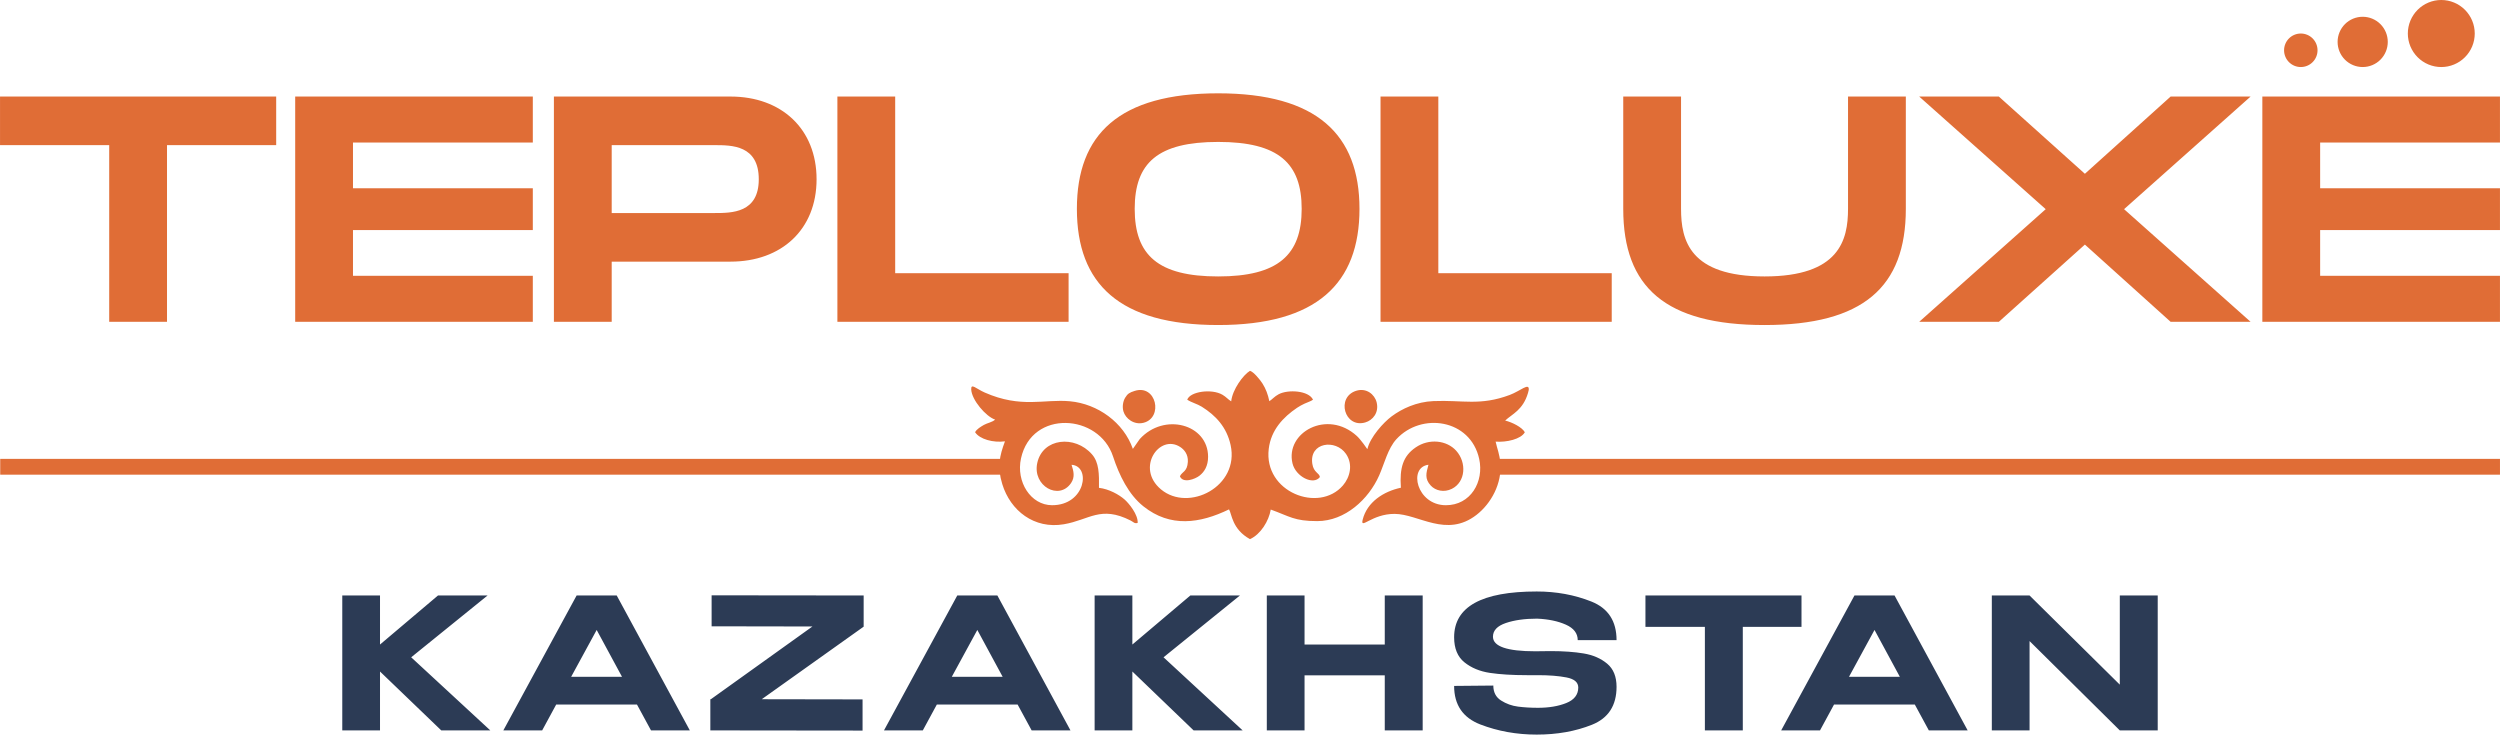
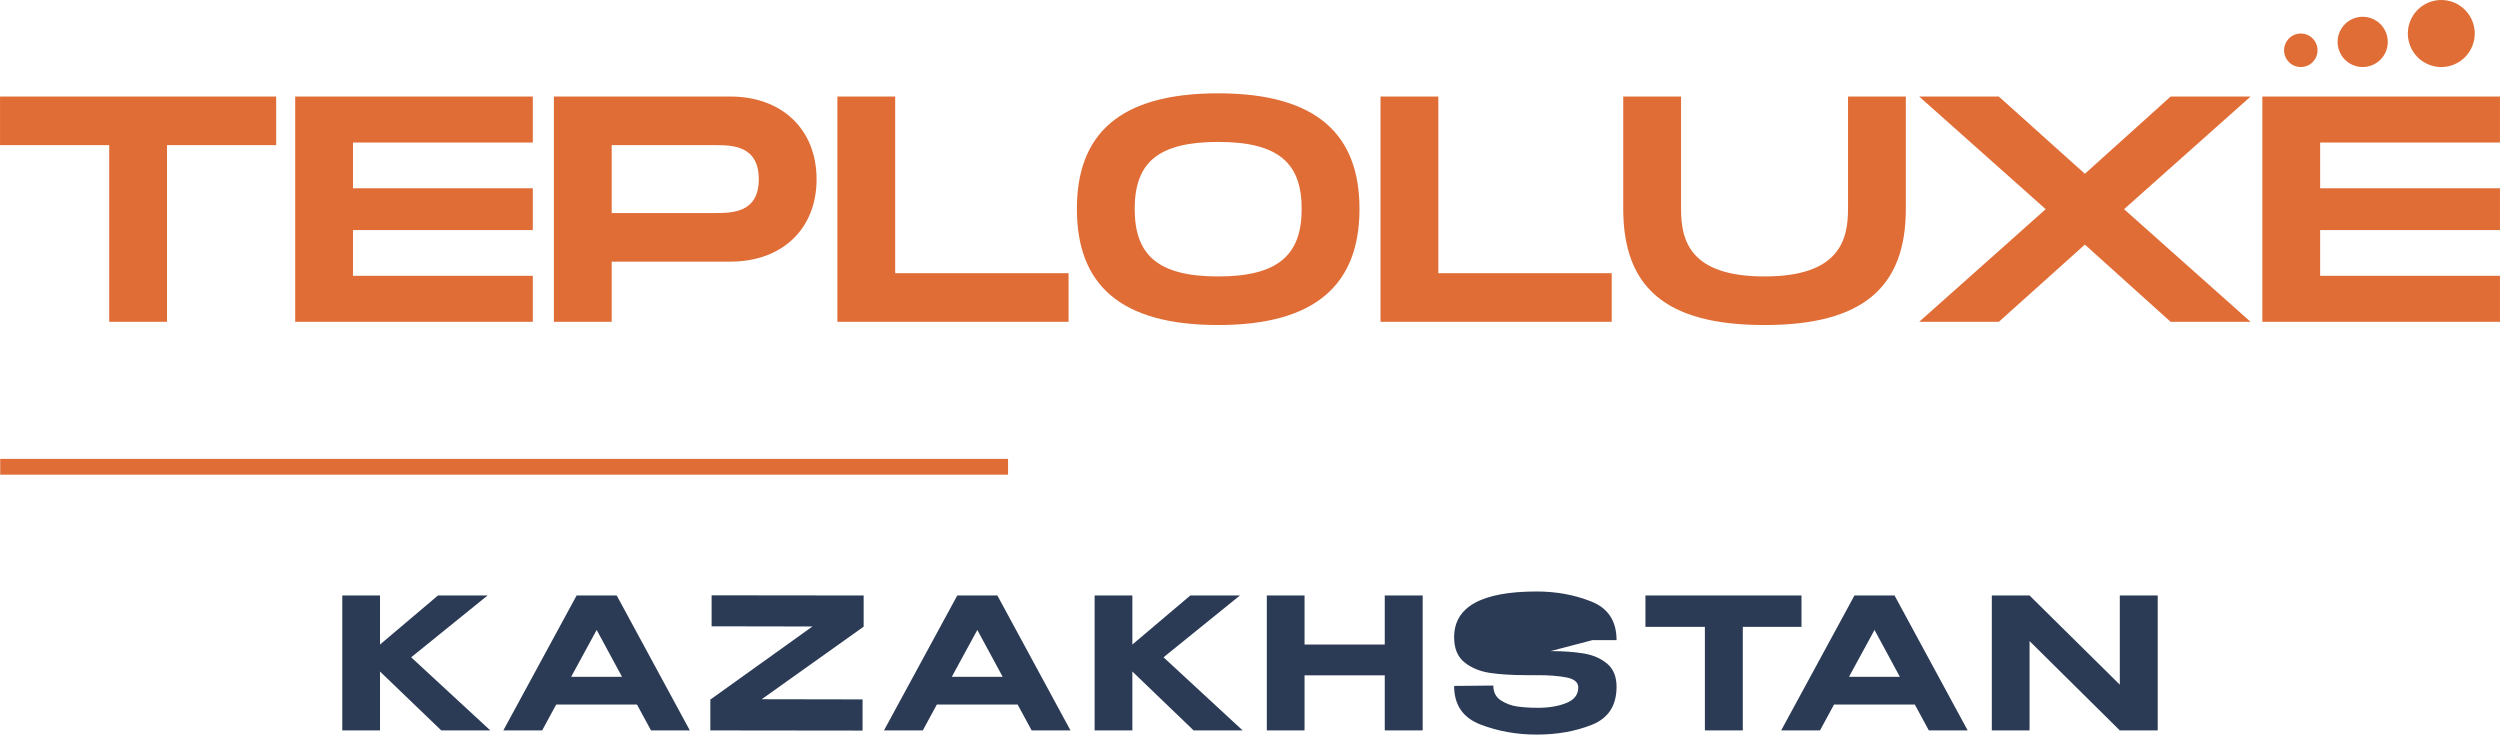
<svg xmlns="http://www.w3.org/2000/svg" xml:space="preserve" width="52.771mm" height="15.506mm" version="1.1" style="shape-rendering:geometricPrecision; text-rendering:geometricPrecision; image-rendering:optimizeQuality; fill-rule:evenodd; clip-rule:evenodd" viewBox="0 0 5277.1 1550.63">
  <defs>
    <style type="text/css">
   
    .fil1 {fill:#E06D36}
    .fil0 {fill:#E06D36;fill-rule:nonzero}
    .fil2 {fill:#2C3B55;fill-rule:nonzero}
   
  </style>
  </defs>
  <g id="Слой_x0020_1">
    <g id="_2708874900192">
      <path class="fil0" d="M582.94 203.8l0 102.57 -230.46 0 0 372.97 -122.01 0 0 -372.97 -230.47 0 0 -102.57 582.94 0zm4309.03 -97.66c0,4.7 -0.9,9.2 -2.68,13.55 -1.8,4.33 -4.35,8.16 -7.66,11.47 -3.31,3.31 -7.13,5.88 -11.45,7.68 -4.33,1.78 -8.83,2.68 -13.51,2.68 -4.69,0 -9.19,-0.9 -13.52,-2.68 -4.32,-1.8 -8.13,-4.37 -11.45,-7.68 -3.31,-3.31 -5.86,-7.14 -7.65,-11.47 -1.79,-4.35 -2.69,-8.85 -2.69,-13.55 0,-4.69 0.9,-9.2 2.69,-13.54 1.79,-4.34 4.34,-8.16 7.65,-11.48 3.32,-3.32 7.13,-5.88 11.45,-7.67 4.33,-1.79 8.83,-2.69 13.52,-2.69 4.68,0 9.18,0.9 13.51,2.69 4.32,1.79 8.14,4.35 11.45,7.67 3.31,3.32 5.86,7.14 7.66,11.48 1.78,4.34 2.68,8.85 2.68,13.54zm148.28 -17.68c0,3.47 -0.34,6.92 -1.02,10.35 -0.68,3.41 -1.68,6.73 -3.01,9.94 -1.33,3.24 -2.96,6.28 -4.9,9.19 -1.93,2.9 -4.12,5.57 -6.58,8.04 -2.46,2.47 -5.14,4.66 -8.03,6.59 -2.89,1.94 -5.94,3.57 -9.15,4.91 -3.21,1.33 -6.53,2.35 -9.94,3.02 -3.41,0.68 -6.85,1.02 -10.33,1.02 -3.48,0 -6.92,-0.34 -10.33,-1.02 -3.41,-0.67 -6.72,-1.69 -9.93,-3.02 -3.22,-1.34 -6.27,-2.97 -9.16,-4.91 -2.89,-1.93 -5.57,-4.12 -8.02,-6.59 -2.46,-2.47 -4.66,-5.14 -6.59,-8.04 -1.93,-2.91 -3.56,-5.95 -4.89,-9.19 -1.33,-3.21 -2.34,-6.53 -3.02,-9.94 -0.67,-3.43 -1.01,-6.88 -1.01,-10.35 0,-3.49 0.34,-6.94 1.01,-10.37 0.68,-3.41 1.69,-6.73 3.02,-9.94 1.33,-3.23 2.96,-6.28 4.89,-9.18 1.93,-2.9 4.13,-5.58 6.59,-8.04 2.45,-2.48 5.13,-4.67 8.02,-6.6 2.89,-1.94 5.94,-3.57 9.16,-4.91 3.21,-1.33 6.52,-2.34 9.93,-3.02 3.41,-0.69 6.85,-1.01 10.33,-1.01 3.48,0 6.92,0.32 10.33,1.01 3.41,0.68 6.73,1.69 9.94,3.02 3.21,1.34 6.26,2.97 9.15,4.91 2.89,1.93 5.57,4.12 8.03,6.6 2.46,2.46 4.65,5.14 6.58,8.04 1.94,2.9 3.57,5.95 4.9,9.18 1.33,3.21 2.33,6.53 3.01,9.94 0.68,3.43 1.02,6.88 1.02,10.37zm183.58 -17.7c0,4.65 -0.45,9.25 -1.35,13.8 -0.91,4.57 -2.25,8.99 -4.02,13.29 -1.78,4.29 -3.95,8.35 -6.53,12.22 -2.57,3.87 -5.5,7.44 -8.78,10.72 -3.28,3.3 -6.84,6.22 -10.7,8.81 -3.85,2.57 -7.92,4.76 -12.21,6.54 -4.28,1.77 -8.69,3.12 -13.24,4.03 -4.55,0.89 -9.14,1.35 -13.78,1.35 -4.63,0 -9.22,-0.46 -13.77,-1.35 -4.55,-0.91 -8.97,-2.26 -13.25,-4.03 -4.28,-1.78 -8.35,-3.97 -12.2,-6.54 -3.86,-2.59 -7.43,-5.51 -10.7,-8.81 -3.28,-3.28 -6.21,-6.85 -8.79,-10.72 -2.57,-3.87 -4.75,-7.93 -6.52,-12.22 -1.77,-4.3 -3.11,-8.72 -4.02,-13.29 -0.91,-4.55 -1.36,-9.15 -1.36,-13.8 0,-4.65 0.45,-9.25 1.36,-13.8 0.91,-4.57 2.25,-8.99 4.02,-13.28 1.77,-4.3 3.95,-8.37 6.52,-12.23 2.58,-3.87 5.51,-7.44 8.79,-10.72 3.27,-3.3 6.84,-6.22 10.7,-8.81 3.85,-2.59 7.92,-4.76 12.2,-6.53 4.28,-1.79 8.7,-3.13 13.25,-4.04 4.55,-0.91 9.14,-1.35 13.77,-1.35 4.64,0 9.23,0.44 13.78,1.35 4.55,0.91 8.96,2.25 13.24,4.04 4.29,1.77 8.36,3.94 12.21,6.53 3.86,2.59 7.42,5.51 10.7,8.81 3.28,3.28 6.21,6.85 8.78,10.72 2.58,3.86 4.75,7.93 6.53,12.23 1.77,4.29 3.11,8.71 4.02,13.28 0.9,4.55 1.35,9.15 1.35,13.8zm-4099.17 230.18l-379.6 0 0 96.46 379.6 0 0 88.31 -379.6 0 0 96.46 379.6 0 0 97.16 -501.6 0 0 -475.53 501.6 0 0 97.14zm417.32 -97.14c107.77,0 181.66,68.6 181.66,174.59 0,105.97 -73.89,173.9 -181.66,173.9l-250.8 0 0 127.04 -122.01 0 0 -475.53 372.81 0zm-33.89 245.91c36.6,0 93.54,0 93.54,-71.32 0,-72.02 -56.94,-72.02 -93.54,-72.02l-216.91 0 0 143.34 216.91 0zm381.49 127.05l366.03 0 0 102.57 -488.03 0 0 -475.53 122 0 0 372.96zm681.81 109.35c-208.77,0 -298.26,-86.95 -298.26,-245.23 0,-157.6 89.49,-243.88 298.26,-243.88 208.1,0 298.26,86.95 298.26,243.88 0,157.6 -90.16,245.23 -298.26,245.23zm0 -102.57c126.77,0 176.24,-45.52 176.24,-142.66 0,-96.46 -48.8,-141.29 -176.24,-141.29 -127.43,0 -176.23,44.15 -176.23,141.29 0,97.83 49.48,142.66 176.23,142.66zm464.7 -6.79l366.03 0 0 102.58 -488.05 0 0 -475.53 122.02 0 0 372.95zm986.84 -135.87c0,165.09 -90.15,245.23 -298.25,245.23 -208.78,0 -298.25,-79.47 -298.25,-245.23l0 -237.08 122.01 0 0 237.08c0,66.58 18.3,142.66 176.24,142.66 157.94,0 176.24,-76.76 176.24,-142.66l0 -237.08 122.01 0 0 237.08zm28.22 238.45l267.07 -237.78 -267.07 -237.75 168.11 0 181.65 163.04 180.99 -163.04 168.79 0 -267.08 237.75 267.08 237.77 -168.79 0 -180.99 -163.03 -181.65 163.04 -168.11 0zm1225.94 -378.39l-379.59 0 0 96.46 379.59 0 0 88.31 -379.59 0 0 96.46 379.59 0 0 97.15 -501.6 0 0 -475.52 501.6 0 0 97.14z" />
-       <path class="fil1" d="M2598.85 847.16c-6.84,-4.05 -10.25,-9.12 -18.46,-13.91 -22.78,-13.31 -68.41,-6.84 -74.33,10.46 9.23,6.11 21.07,8.79 30.72,14.83 29.64,18.55 52.55,43.18 60.85,80.96 19.18,87.23 -88.36,142.29 -146.91,93.57 -54.34,-45.22 -3.15,-118.13 40.6,-89.49 8.34,5.47 16.93,15.46 16.04,31.28 -1.2,21.39 -12.5,20.61 -16.77,30.55 6.58,15.67 32.15,5.9 41.34,-1.3 10.35,-8.1 18.16,-20.53 18.15,-39.89 -0.05,-69.05 -92.96,-94.01 -144.27,-37.43l-14.52 20.75c-19.44,-55.73 -73.95,-95 -132.73,-100.51 -54.33,-5.12 -102.84,15.51 -180.02,-18.48 -17.9,-7.88 -29.06,-20.4 -28.48,-6.66 0.95,22.51 31.36,57.63 50.48,63.84 -6.03,5.59 -16.71,7.17 -23.63,11.16 -6.7,3.89 -15.25,8.83 -18.67,15.46 9.88,15.02 38.58,22.51 63.06,19.25 -11.32,30.22 -16.76,54.07 -5.7,90.21 17.21,56.29 67.52,95.51 129.95,84.85 54.15,-9.26 77.42,-40.09 140.95,-7.92 6.33,3.2 8.03,7.07 14.89,5.13 1.27,-17.45 -18.57,-41.48 -27.27,-49.21 -12.08,-10.73 -33.38,-22.45 -54.37,-24.9 0.39,-28.93 0.26,-53.57 -14.76,-70.7 -36.08,-41.14 -104.11,-34.68 -115.53,18.31 -10.43,48.45 45.88,79.71 71.31,42.33 8.75,-12.87 5.4,-25.2 1.08,-38.59 41.53,2.6 29.61,85.57 -41.31,85.31 -44.84,-0.16 -76.28,-49.4 -65.37,-98.91 22.8,-103.52 164.69,-94.36 194.27,-4.01 13.03,39.79 32.8,80.31 64.03,105.23 56.73,45.27 119.18,36.36 180.81,6.49 5.91,9.42 6.21,41.9 44.24,62.83 22.28,-9.99 39.86,-38.15 43.82,-62.47 40.35,14.51 49.54,24.43 98.05,24.41 59.07,-0.03 108.56,-46.18 130.83,-96.42 10.88,-24.55 18.3,-56.87 36.4,-76.57 52.63,-57.26 156.17,-42.47 174.71,41.54 10.67,48.36 -18.06,98.01 -70.4,97.89 -61.72,-0.13 -79.94,-80.26 -36.64,-85.42 -5.04,17.78 -8.29,29.76 4.86,43.96 10.04,10.83 27.89,15.13 44.49,6.88 29.22,-14.55 31.64,-55.44 9.2,-80.41 -20,-22.26 -57.45,-26.45 -85.76,-6.87 -26.23,18.12 -34,42.53 -31.03,84.93 -36.56,7.79 -71.46,30.22 -80.68,67.62 -5.35,21.72 19.14,-12.46 67.25,-12.39 50.88,0.09 109.38,51.34 173,2.15 31.04,-24.01 54.27,-66.63 50.37,-109.87 -1.73,-19.17 -6.53,-29.11 -9.93,-44.82 22.89,1.8 53.62,-5.15 61.64,-19.84 -5.99,-10.72 -27,-21.11 -41.49,-24.62 14.5,-13.73 37.57,-21.99 48.17,-58.23 0.15,-0.53 1.55,-6.04 1.57,-6.23 1.74,-16.86 -17.55,1.99 -40.12,10.41 -62.94,23.5 -99.25,10.38 -160.89,12.95 -36.07,1.51 -66.69,16.14 -88.38,32.22 -17.02,12.64 -45.43,43.85 -51.19,69.12 -0.34,-0.3 -0.78,-1.26 -0.93,-0.98 -0.02,0.02 -12.7,-18.83 -21.4,-26.76 -62.43,-56.92 -151.44,-7.36 -135.76,57.98 6.66,27.76 44.05,46.95 57.85,28.72 -1.3,-8.95 -13.15,-9.17 -16.02,-27.82 -6.99,-45.41 49.13,-53.07 71.16,-20.9 15.28,22.31 8.24,49.31 -6.49,66.43 -50.79,59.03 -167.73,14.11 -156.67,-77.2 4.82,-39.87 30.49,-66.84 59.83,-86.68 5.34,-3.62 9.78,-5.82 15.76,-8.75 6.22,-3.04 12.62,-4.53 17.86,-8.3 -8.84,-19.28 -52.67,-22.23 -72.76,-11.39 -8.66,4.67 -12.88,10.3 -19.42,14.59 -2.95,-14.28 -7.41,-26.24 -14.45,-37.3 -5.34,-8.37 -18.83,-24.81 -26.41,-26.87 -14.37,8.66 -36.9,39.28 -39.67,64.42zm263.78 -22.24c-42.92,13.59 -24.66,79.45 19.13,66.82 16.16,-4.66 29.39,-20.93 24.15,-42.35 -4.12,-16.87 -21.72,-31.28 -43.28,-24.47zm-467.7 0.28c-10.73,3.45 -14.58,5.63 -19.9,14.34 -4.53,7.4 -6.5,18.99 -3.68,28.78 4.43,15.32 22.48,29.33 42.73,24.06 41.85,-10.91 26.84,-81.93 -19.15,-67.18z" />
      <polygon class="fil1" points="0.41,968.61 2127.84,968.61 2127.84,1001.98 0.41,1001.98 " />
-       <polygon class="fil1" points="3149.67,968.61 5277.1,968.61 5277.1,1001.98 3149.67,1001.98 " />
      <g>
-         <path class="fil2" d="M867.91 1387.47l167.01 154.32 -103.51 0 -129.3 -124.3 0 124.3 -79.66 0 0 -284.78 79.66 0 0 103.53 122.37 -103.53 104.67 0 -161.24 130.46zm588.2 154.32l-81.97 0 -29.64 -54.65 -170.46 0 -29.64 54.65 -81.96 0 154.69 -284.78 84.66 0 154.32 284.78zm-196.65 -212.04l-53.87 98.89 107.36 0 -53.49 -98.89zm242.63 -73.11l320.94 0.37 0 65.81 -215.12 153.16 212.81 0.38 0 65.81 -321.32 -0.38 0 -65.81 1.15 0 214.35 -153.54 -212.81 -0.38 0 -65.42zm757.51 285.15l-81.96 0 -29.64 -54.65 -170.47 0 -29.63 54.65 -81.96 0 154.69 -284.78 84.66 0 154.31 284.78zm-196.64 -212.04l-53.87 98.89 107.36 0 -53.49 -98.89zm393.08 57.72l167.01 154.32 -103.51 0 -129.3 -124.3 0 124.3 -79.66 0 0 -284.78 79.66 0 0 103.53 122.37 -103.53 104.67 0 -161.24 130.46zm297.66 -26.93l169.32 0 0 -103.53 80.04 0 0 284.78 -80.04 0 0 -116.23 -169.32 0 0 116.23 -79.66 0 0 -284.78 79.66 0 0 103.53zm519.31 13.85c26.93,0 50.28,1.67 70.04,5 19.75,3.34 36.23,10.52 49.44,21.55 13.22,11.04 19.82,27.33 19.82,48.86 0,39.51 -17.31,66.21 -51.95,80.06 -34.63,13.85 -73.5,20.77 -116.6,20.77 -42.33,0 -81.96,-7.11 -118.91,-21.36 -36.94,-14.23 -55.41,-41.36 -55.41,-81.38l82.74 -0.77c0,14.11 5.45,24.63 16.35,31.55 10.9,6.93 22.83,11.23 35.79,12.9 12.96,1.66 27,2.5 42.14,2.5 23.08,0 42.97,-3.33 59.64,-10.02 16.68,-6.66 25.15,-17.44 25.4,-32.31l0 -0.38c0,-11.05 -8.27,-18.15 -24.82,-21.37 -16.55,-3.21 -36.49,-4.8 -59.84,-4.8l-0.38 0 -23.47 0c-30.79,0 -56.83,-1.61 -78.13,-4.82 -21.29,-3.21 -39.18,-10.65 -53.68,-22.32 -14.49,-11.67 -21.74,-29.3 -21.74,-52.92 0,-64.38 58.11,-96.58 174.32,-96.58 41.31,0 79.72,7.06 115.25,21.16 35.54,14.13 53.3,41.3 53.3,81.58l-81.96 0c0,-14.35 -8.34,-25.27 -25.02,-32.7 -16.67,-7.45 -36.94,-11.68 -60.8,-12.71 -25.91,0 -47.91,3.09 -65.99,9.24 -18.09,6.17 -27.13,15.79 -27.13,28.86 0,20.53 29.76,30.79 89.27,30.79l32.33 -0.38zm200.29 -51.57l0 -65.81 329.41 0 -329.41 65.81zm329.41 -65.81l0 66.2 -123.91 0 0 218.58 -80.04 0 0 -218.58 -125.46 0 0 -66.2 329.41 0zm350.76 284.78l-81.96 0 -29.64 -54.65 -170.47 0 -29.63 54.65 -81.97 0 154.7 -284.78 84.65 0 154.32 284.78zm-196.64 -212.04l-53.87 98.89 107.36 0 -53.49 -98.89zm327.29 212.04l-79.66 0 0 -284.78 79.66 284.78zm270.52 0l-80.04 0 80.04 0zm-80.04 -96.59l0 -188.19 80.04 0 0 284.78 -80.04 0 -190.48 -188.57 0 188.57 -79.66 0 0 -284.78 79.66 0 190.48 188.19z" />
+         <path class="fil2" d="M867.91 1387.47l167.01 154.32 -103.51 0 -129.3 -124.3 0 124.3 -79.66 0 0 -284.78 79.66 0 0 103.53 122.37 -103.53 104.67 0 -161.24 130.46zm588.2 154.32l-81.97 0 -29.64 -54.65 -170.46 0 -29.64 54.65 -81.96 0 154.69 -284.78 84.66 0 154.32 284.78zm-196.65 -212.04l-53.87 98.89 107.36 0 -53.49 -98.89zm242.63 -73.11l320.94 0.37 0 65.81 -215.12 153.16 212.81 0.38 0 65.81 -321.32 -0.38 0 -65.81 1.15 0 214.35 -153.54 -212.81 -0.38 0 -65.42zm757.51 285.15l-81.96 0 -29.64 -54.65 -170.47 0 -29.63 54.65 -81.96 0 154.69 -284.78 84.66 0 154.31 284.78zm-196.64 -212.04l-53.87 98.89 107.36 0 -53.49 -98.89zm393.08 57.72l167.01 154.32 -103.51 0 -129.3 -124.3 0 124.3 -79.66 0 0 -284.78 79.66 0 0 103.53 122.37 -103.53 104.67 0 -161.24 130.46zm297.66 -26.93l169.32 0 0 -103.53 80.04 0 0 284.78 -80.04 0 0 -116.23 -169.32 0 0 116.23 -79.66 0 0 -284.78 79.66 0 0 103.53zm519.31 13.85c26.93,0 50.28,1.67 70.04,5 19.75,3.34 36.23,10.52 49.44,21.55 13.22,11.04 19.82,27.33 19.82,48.86 0,39.51 -17.31,66.21 -51.95,80.06 -34.63,13.85 -73.5,20.77 -116.6,20.77 -42.33,0 -81.96,-7.11 -118.91,-21.36 -36.94,-14.23 -55.41,-41.36 -55.41,-81.38l82.74 -0.77c0,14.11 5.45,24.63 16.35,31.55 10.9,6.93 22.83,11.23 35.79,12.9 12.96,1.66 27,2.5 42.14,2.5 23.08,0 42.97,-3.33 59.64,-10.02 16.68,-6.66 25.15,-17.44 25.4,-32.31l0 -0.38c0,-11.05 -8.27,-18.15 -24.82,-21.37 -16.55,-3.21 -36.49,-4.8 -59.84,-4.8l-0.38 0 -23.47 0c-30.79,0 -56.83,-1.61 -78.13,-4.82 -21.29,-3.21 -39.18,-10.65 -53.68,-22.32 -14.49,-11.67 -21.74,-29.3 -21.74,-52.92 0,-64.38 58.11,-96.58 174.32,-96.58 41.31,0 79.72,7.06 115.25,21.16 35.54,14.13 53.3,41.3 53.3,81.58l-81.96 0l32.33 -0.38zm200.29 -51.57l0 -65.81 329.41 0 -329.41 65.81zm329.41 -65.81l0 66.2 -123.91 0 0 218.58 -80.04 0 0 -218.58 -125.46 0 0 -66.2 329.41 0zm350.76 284.78l-81.96 0 -29.64 -54.65 -170.47 0 -29.63 54.65 -81.97 0 154.7 -284.78 84.65 0 154.32 284.78zm-196.64 -212.04l-53.87 98.89 107.36 0 -53.49 -98.89zm327.29 212.04l-79.66 0 0 -284.78 79.66 284.78zm270.52 0l-80.04 0 80.04 0zm-80.04 -96.59l0 -188.19 80.04 0 0 284.78 -80.04 0 -190.48 -188.57 0 188.57 -79.66 0 0 -284.78 79.66 0 190.48 188.19z" />
      </g>
    </g>
  </g>
</svg>